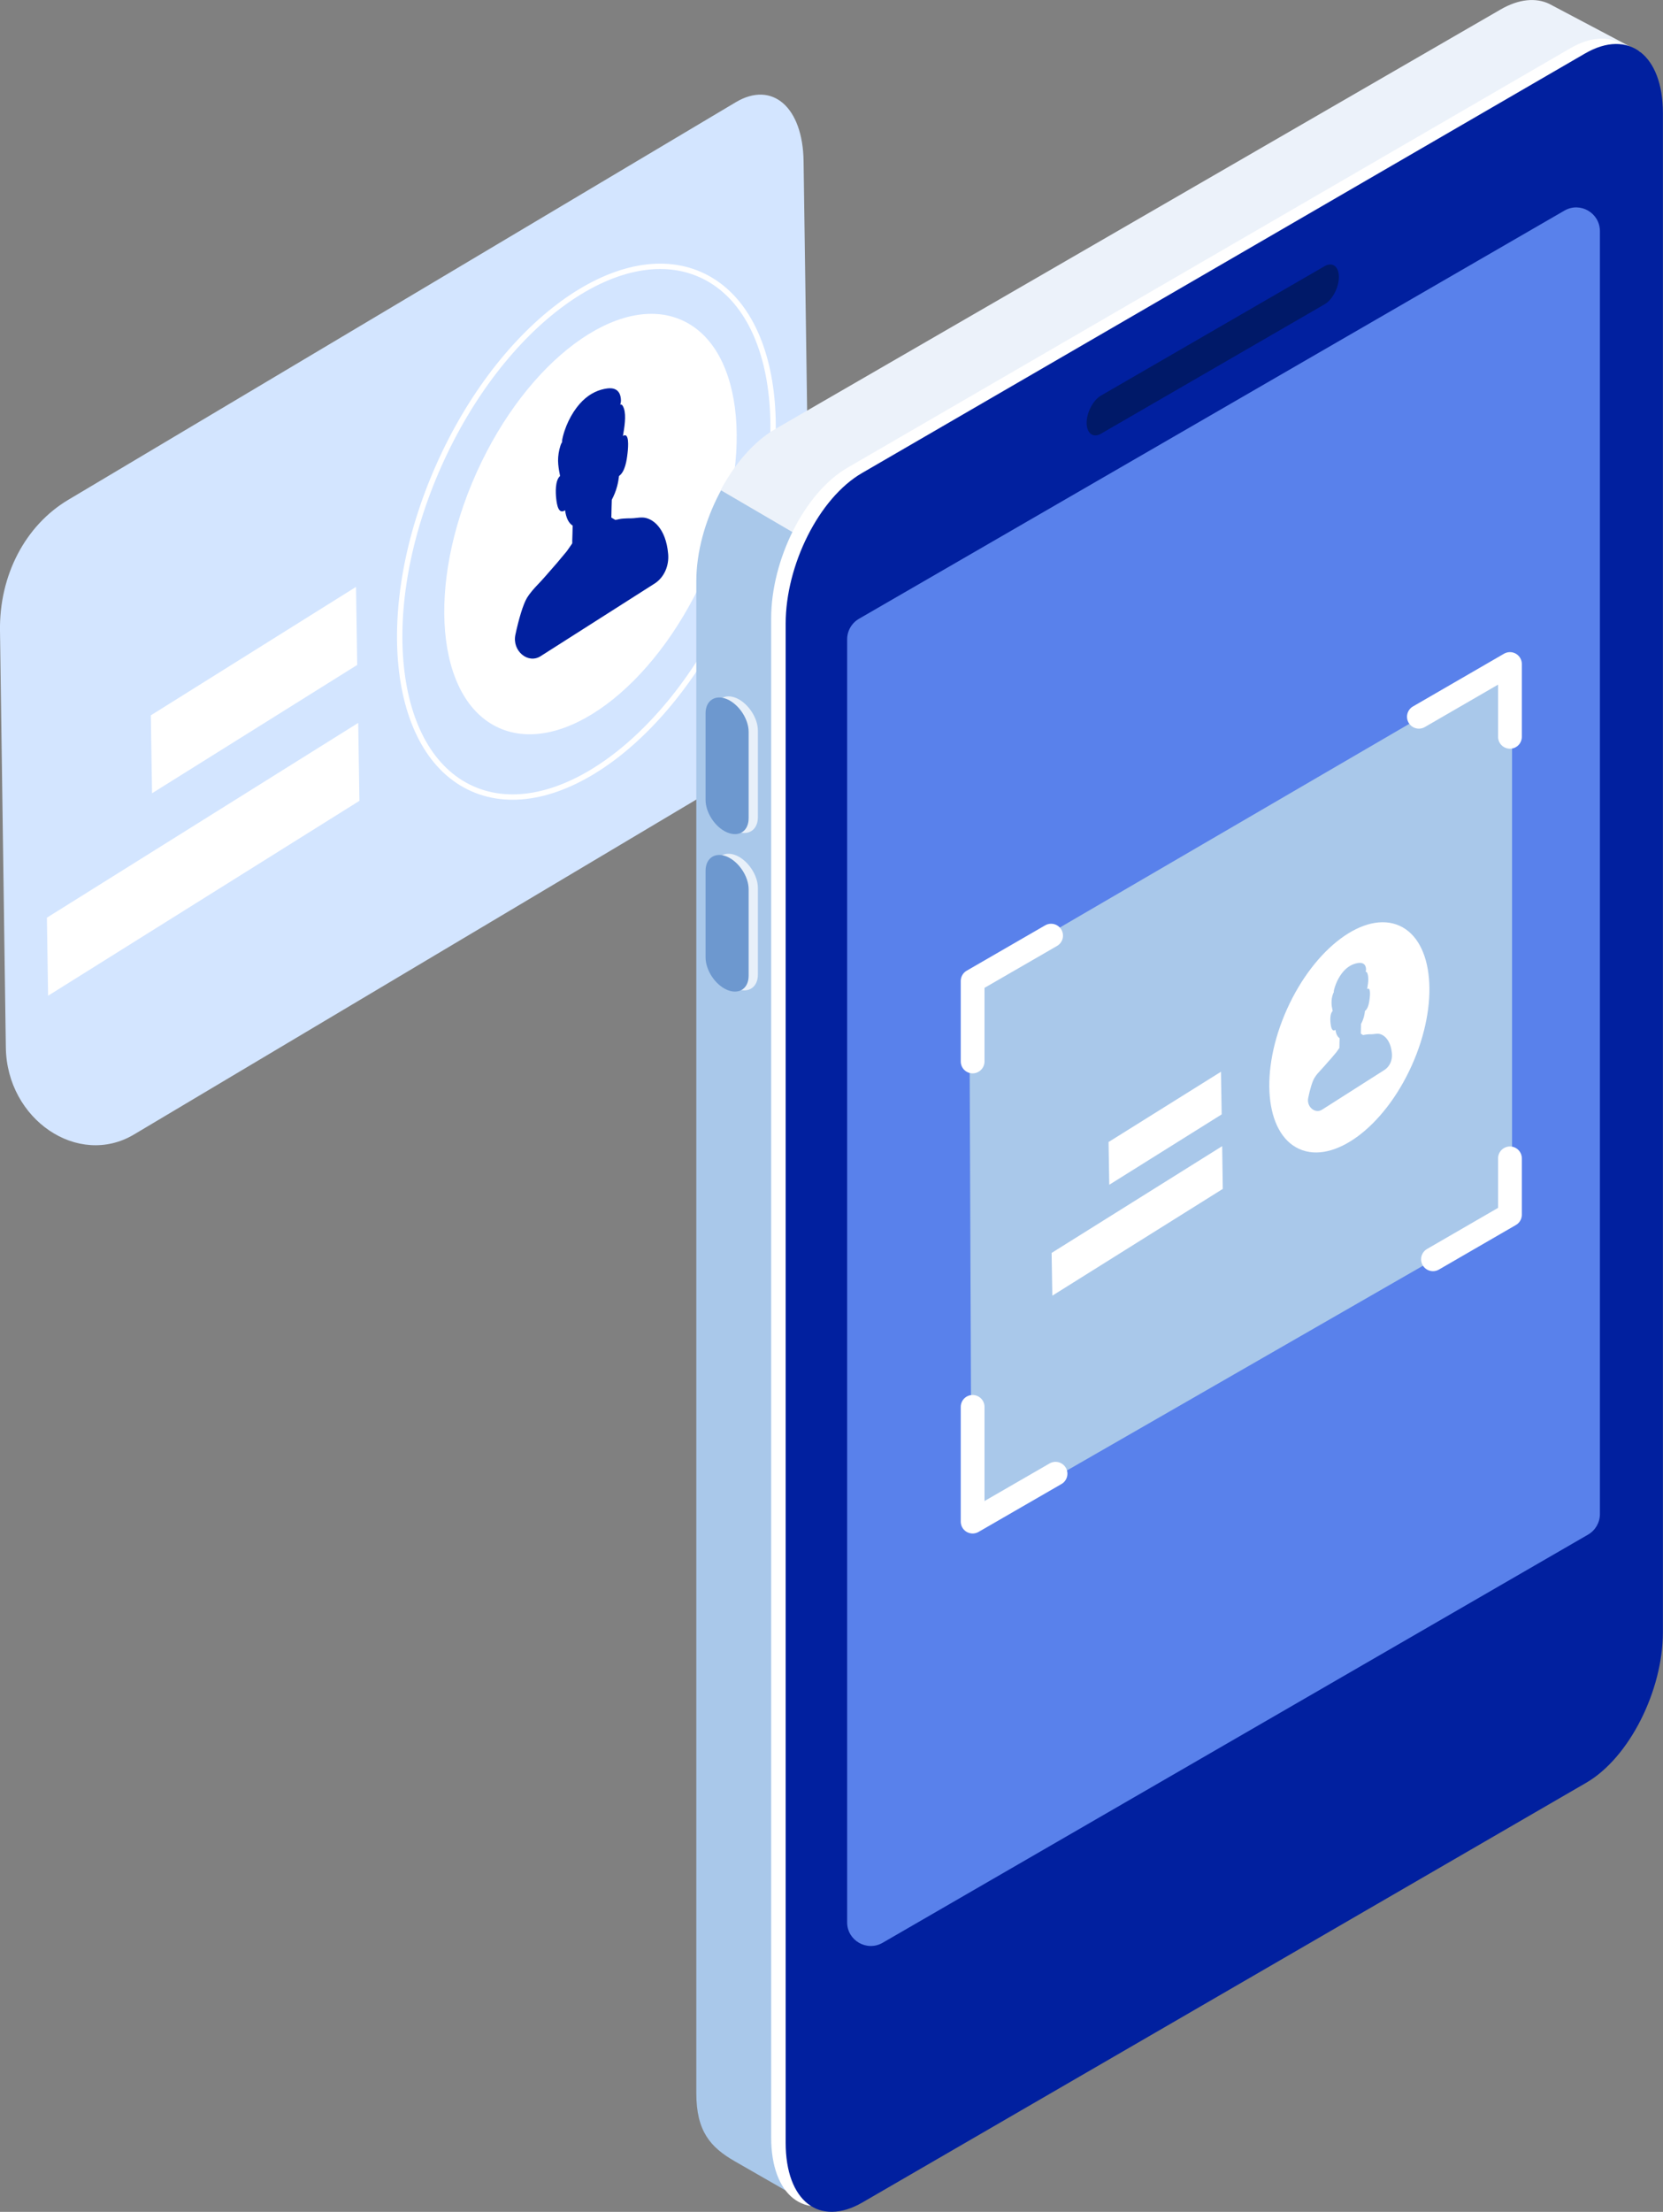
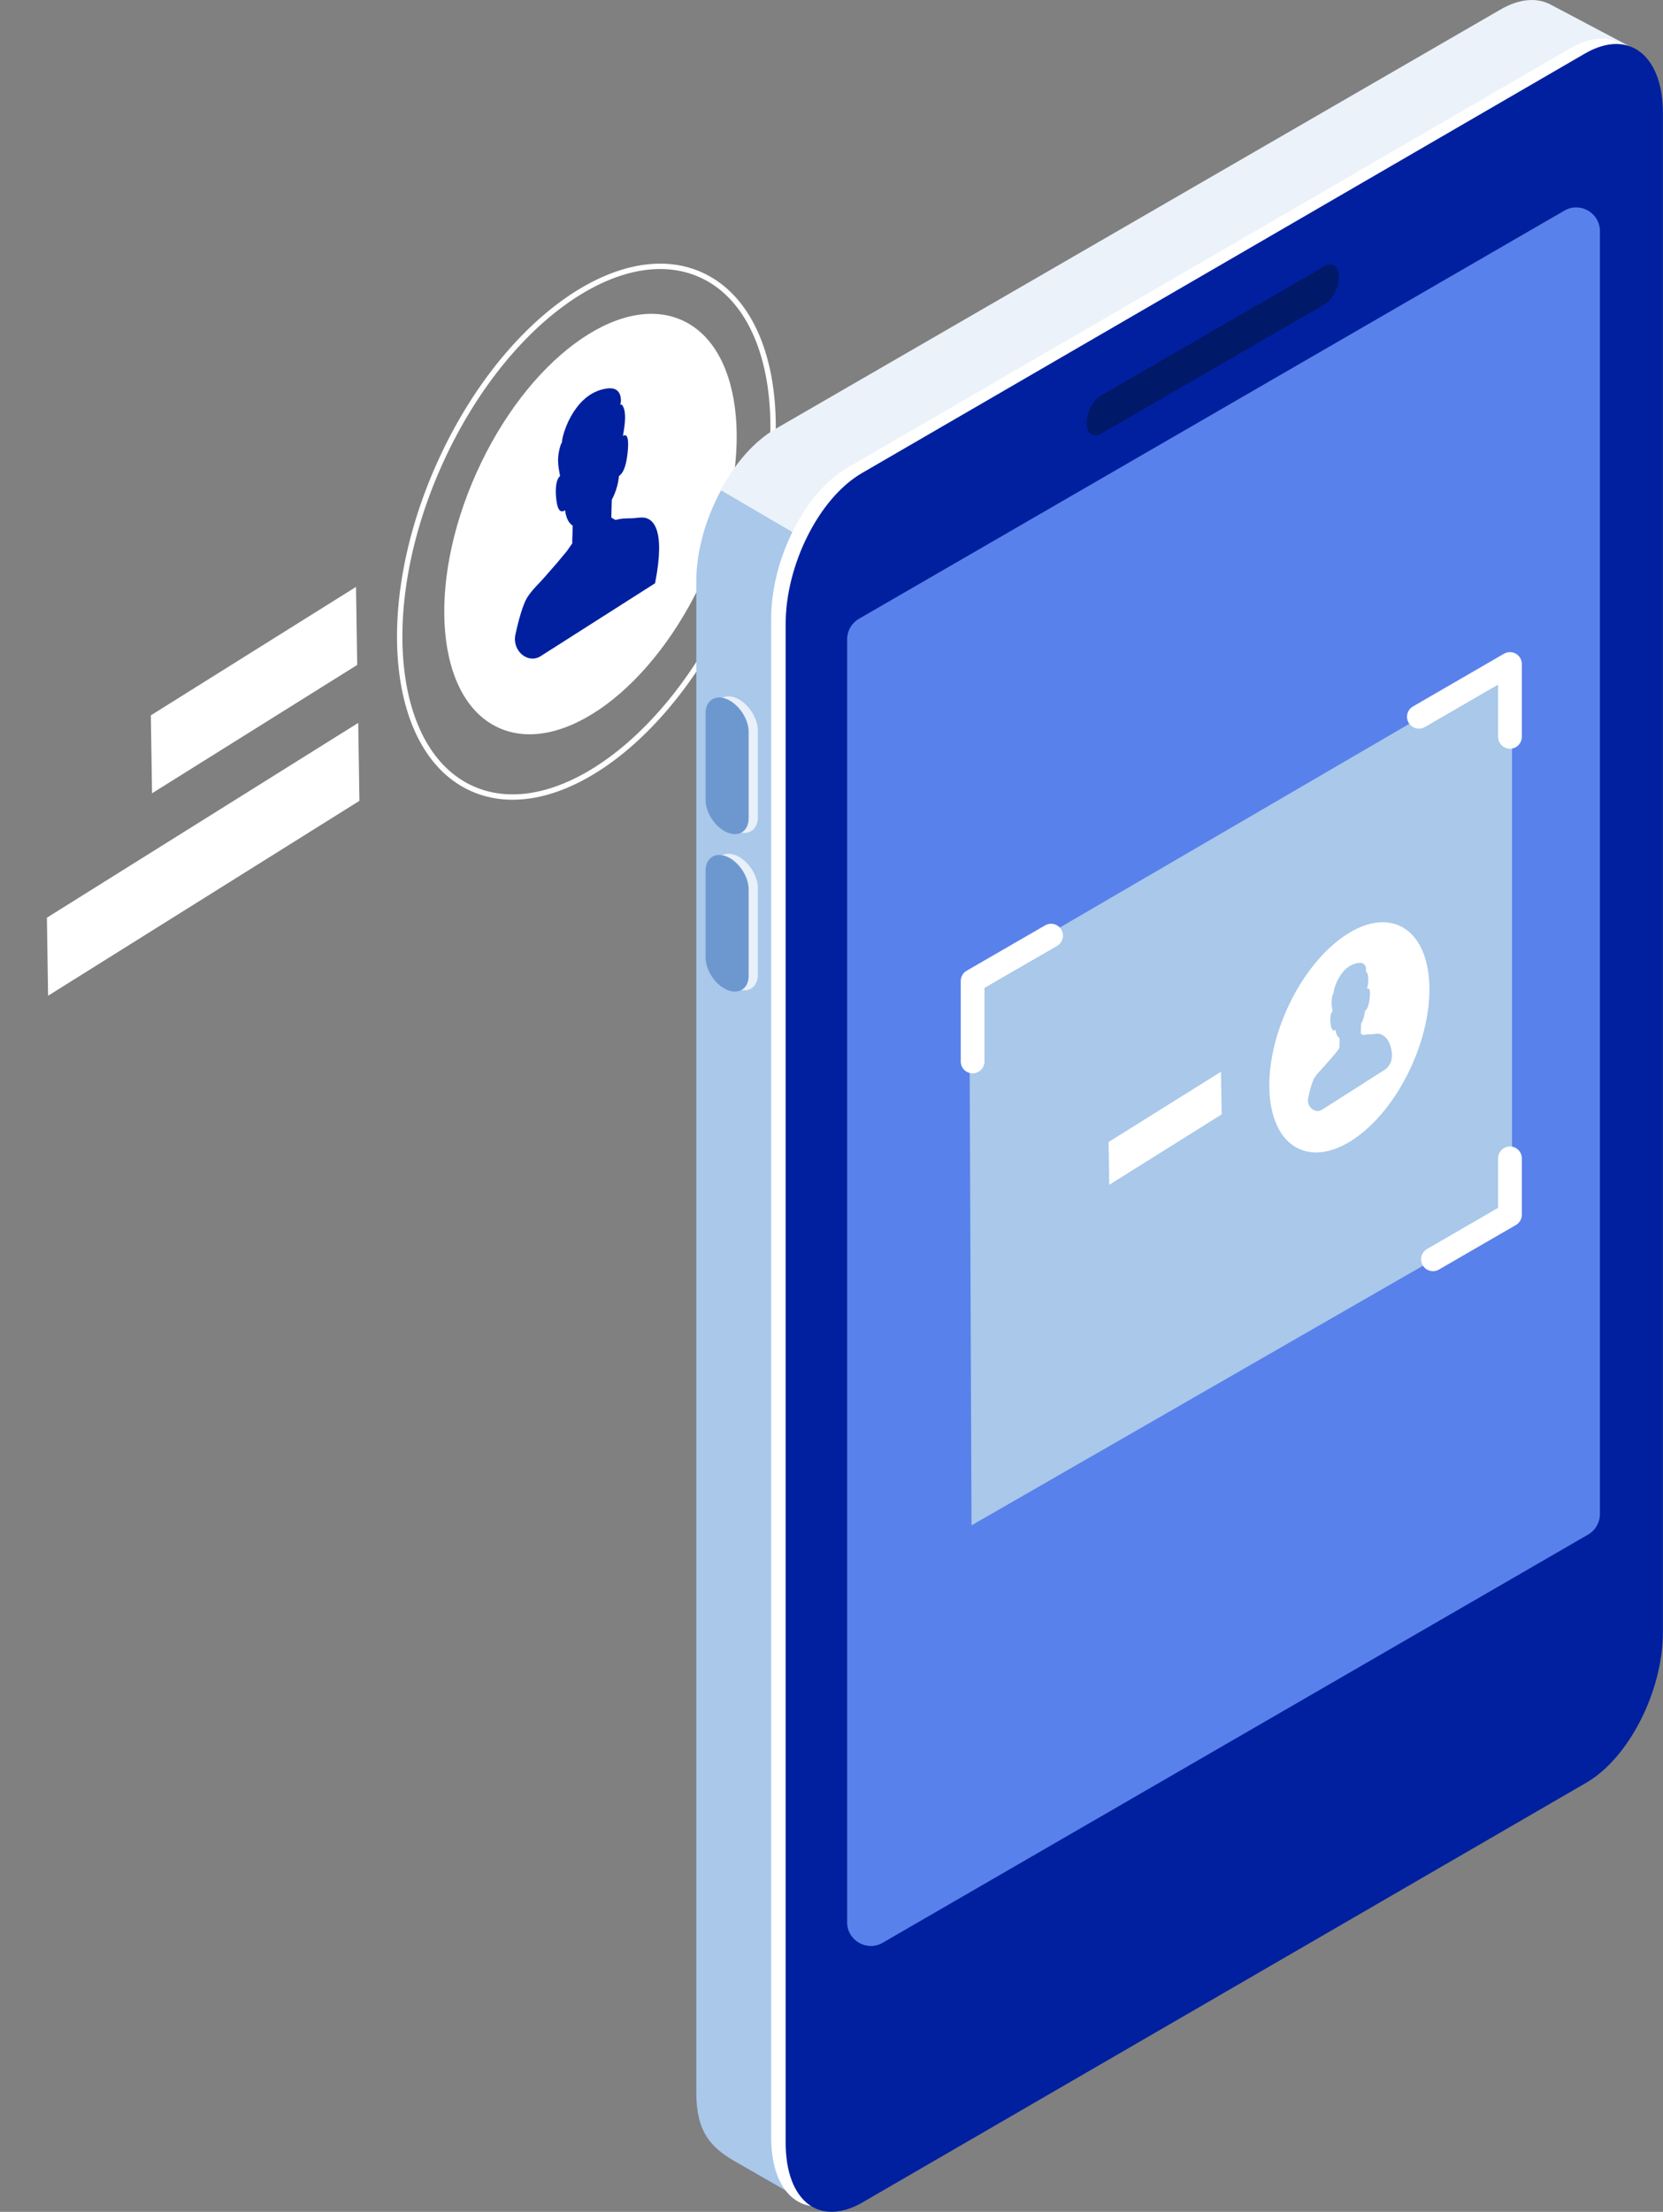
<svg xmlns="http://www.w3.org/2000/svg" width="237" height="315" viewBox="0 0 237 315" fill="none">
  <rect x="0" y="0" width="237" height="315" fill="#808080" stroke="none" />
  <g clip-path="url(#clip0_138_1441)">
-     <path d="M-1.12411e-05 89.828C-0.115 81.93 3.599 74.823 9.737 71.176L104.855 14.56C110.061 11.458 114.42 15.249 114.521 22.974L115.51 92.254C115.61 99.577 112.169 106.168 106.476 109.557L19.101 161.564C11.128 166.316 0.975 159.438 0.832 149.186L-1.12411e-05 89.828Z" fill="#D3E5FF" />
    <path d="M100.389 81.961C107.602 65.932 106.18 49.659 97.212 45.612C88.244 41.566 75.126 51.28 67.914 67.309C60.701 83.337 62.123 99.611 71.091 103.657C80.059 107.703 93.176 97.989 100.389 81.961Z" fill="white" />
-     <path d="M93.355 83.065C94.645 82.204 95.376 80.581 95.219 78.872C94.903 75.225 93.01 73.761 91.605 73.703C91.046 73.674 90.472 73.818 89.898 73.818C89.583 73.818 89.253 73.818 88.938 73.847H88.909C88.651 73.861 88.407 73.89 88.163 73.947L88.077 73.962V73.976L87.704 74.034C87.704 74.034 87.704 74.034 87.704 74.048C87.575 73.976 87.446 73.89 87.303 73.818C87.26 73.804 87.131 73.674 87.117 73.718C87.117 73.646 87.131 73.516 87.131 73.459C87.145 72.713 87.159 71.966 87.188 71.205C87.188 71.19 87.188 71.19 87.188 71.176C87.489 70.602 87.762 69.97 87.948 69.252C88.077 68.764 88.163 68.276 88.221 67.787C89.081 67.184 89.325 65.562 89.44 64.485C89.54 63.623 89.698 61.498 88.78 62.087C88.794 61.958 88.823 61.829 88.837 61.714C88.966 60.981 89.067 60.235 89.081 59.56C89.096 58.871 89.009 58.239 88.751 57.808C88.665 57.665 88.55 57.55 88.393 57.636C88.45 57.435 88.493 57.234 88.493 57.019C88.45 55.367 87.346 55.209 86.514 55.324C85.381 55.482 84.177 55.956 83.015 57.09C81.854 58.225 80.749 60.077 80.219 62.173C80.147 62.446 80.09 62.733 80.104 62.963C80.004 63.106 79.932 63.279 79.875 63.451C79.631 64.198 79.531 64.944 79.531 65.619C79.545 66.294 79.645 66.897 79.76 67.472C79.774 67.558 79.803 67.673 79.817 67.787C79.086 68.434 79.186 70.214 79.258 70.918C79.359 71.908 79.588 73.301 80.534 72.669C80.663 73.703 81.022 74.493 81.61 74.852C81.596 75.584 81.581 76.317 81.552 77.034C81.552 77.135 81.567 77.264 81.552 77.379C81.524 77.451 81.438 77.537 81.409 77.594C81.194 77.896 80.993 78.198 80.778 78.499L79.373 80.179C79.143 80.437 78.914 80.71 78.684 80.969C77.996 81.758 77.279 82.591 76.72 83.166C76.189 83.725 75.587 84.357 75.085 85.176C74.54 86.095 73.924 88.177 73.45 90.402C72.963 92.685 75.243 94.609 77.05 93.446L93.355 83.065ZM79.459 71.147C79.445 71.076 79.445 70.989 79.43 70.903C79.445 70.975 79.445 71.061 79.459 71.147Z" fill="#01209F" />
+     <path d="M93.355 83.065C94.903 75.225 93.01 73.761 91.605 73.703C91.046 73.674 90.472 73.818 89.898 73.818C89.583 73.818 89.253 73.818 88.938 73.847H88.909C88.651 73.861 88.407 73.89 88.163 73.947L88.077 73.962V73.976L87.704 74.034C87.704 74.034 87.704 74.034 87.704 74.048C87.575 73.976 87.446 73.89 87.303 73.818C87.26 73.804 87.131 73.674 87.117 73.718C87.117 73.646 87.131 73.516 87.131 73.459C87.145 72.713 87.159 71.966 87.188 71.205C87.188 71.19 87.188 71.19 87.188 71.176C87.489 70.602 87.762 69.97 87.948 69.252C88.077 68.764 88.163 68.276 88.221 67.787C89.081 67.184 89.325 65.562 89.44 64.485C89.54 63.623 89.698 61.498 88.78 62.087C88.794 61.958 88.823 61.829 88.837 61.714C88.966 60.981 89.067 60.235 89.081 59.56C89.096 58.871 89.009 58.239 88.751 57.808C88.665 57.665 88.55 57.55 88.393 57.636C88.45 57.435 88.493 57.234 88.493 57.019C88.45 55.367 87.346 55.209 86.514 55.324C85.381 55.482 84.177 55.956 83.015 57.09C81.854 58.225 80.749 60.077 80.219 62.173C80.147 62.446 80.09 62.733 80.104 62.963C80.004 63.106 79.932 63.279 79.875 63.451C79.631 64.198 79.531 64.944 79.531 65.619C79.545 66.294 79.645 66.897 79.76 67.472C79.774 67.558 79.803 67.673 79.817 67.787C79.086 68.434 79.186 70.214 79.258 70.918C79.359 71.908 79.588 73.301 80.534 72.669C80.663 73.703 81.022 74.493 81.61 74.852C81.596 75.584 81.581 76.317 81.552 77.034C81.552 77.135 81.567 77.264 81.552 77.379C81.524 77.451 81.438 77.537 81.409 77.594C81.194 77.896 80.993 78.198 80.778 78.499L79.373 80.179C79.143 80.437 78.914 80.71 78.684 80.969C77.996 81.758 77.279 82.591 76.72 83.166C76.189 83.725 75.587 84.357 75.085 85.176C74.54 86.095 73.924 88.177 73.45 90.402C72.963 92.685 75.243 94.609 77.05 93.446L93.355 83.065ZM79.459 71.147C79.445 71.076 79.445 70.989 79.43 70.903C79.445 70.975 79.445 71.061 79.459 71.147Z" fill="#01209F" />
    <path d="M21.496 101.875L50.736 83.582L50.908 94.696L21.668 112.974L21.496 101.875Z" fill="white" />
    <path d="M51.051 102.951L51.223 114.05L6.855 141.806L6.683 130.692L51.051 102.951Z" fill="white" />
    <path d="M104.623 85.103C113.607 64.89 111.465 44.303 99.837 39.122C88.21 33.94 71.5 46.126 62.516 66.339C53.532 86.552 55.674 107.139 67.302 112.321C78.929 117.502 95.639 105.316 104.623 85.103Z" stroke="white" stroke-width="0.767" stroke-miterlimit="10" stroke-linecap="round" stroke-linejoin="round" />
    <path d="M114.822 313.594L213.826 247.86C220.021 244.284 225.04 234.678 225.04 226.408V10.052C225.04 1.781 220.021 -2.01 213.826 1.566L110.448 61.312C104.253 64.887 99.234 74.493 99.234 82.764V298.101C99.234 303.542 101.27 305.811 104.683 307.778L114.822 313.594Z" fill="#A9C8EA" />
    <path d="M172.068 110.347C172.068 110.347 225.069 234.463 225.069 226.192L233.773 7.409L220.781 0.546C218.874 -0.359 216.465 -0.158 213.855 1.35L110.491 61.096C107.465 62.848 104.726 66.021 102.704 69.798L172.068 110.347Z" fill="#ECF2FA" />
    <path d="M120.859 312.889L223.965 253.143C230.16 249.568 234.921 239.962 234.921 231.691V15.335C234.921 7.064 230.031 3.274 223.836 6.849L120.802 66.595C114.607 70.171 109.903 79.776 109.903 88.047V304.403C109.903 312.659 114.664 316.464 120.859 312.889Z" fill="white" />
    <path d="M122.924 313.651L226.03 253.905C232.225 250.329 236.986 240.723 236.986 232.453V16.097C236.986 7.826 232.096 4.035 225.901 7.611L122.867 67.357C116.672 70.932 111.968 80.538 111.968 88.809V305.165C111.968 313.435 116.743 317.226 122.924 313.651Z" fill="#01209F" />
    <path d="M125.792 276.677L226.317 218.553C227.363 217.95 228.009 216.83 228.009 215.624V32.925C228.009 30.326 225.198 28.689 222.947 29.996L122.422 88.12C121.375 88.722 120.73 89.843 120.73 91.049V273.762C120.716 276.347 123.541 277.984 125.792 276.677Z" fill="#5981EB" />
    <path d="M156.896 61.771L188.774 43.334C189.893 42.688 190.81 40.936 190.81 39.443C190.81 37.95 189.893 37.261 188.774 37.907L156.896 56.343C155.777 56.989 154.859 58.741 154.859 60.234C154.874 61.713 155.777 62.417 156.896 61.771Z" fill="#001968" />
    <path d="M104.941 118.387C106.633 119.105 108.01 118.2 108.01 116.377V104.057C108.01 102.234 106.619 100.152 104.941 99.419C103.249 98.701 101.872 99.606 101.872 101.43V113.749C101.872 115.573 103.249 117.669 104.941 118.387Z" fill="#E8F0F9" />
    <path d="M103.622 118.545C105.314 119.263 106.691 118.359 106.691 116.535V104.215C106.691 102.392 105.3 100.31 103.622 99.578C101.93 98.86 100.553 99.764 100.553 101.588V113.907C100.553 115.745 101.93 117.827 103.622 118.545Z" fill="#6D98CF" />
    <path d="M104.941 140.801C106.633 141.519 108.01 140.615 108.01 138.791V126.471C108.01 124.648 106.619 122.566 104.941 121.833C103.249 121.115 101.872 122.02 101.872 123.844V136.163C101.872 138.001 103.249 140.083 104.941 140.801Z" fill="#E8F0F9" />
    <path d="M103.622 140.973C105.314 141.691 106.691 140.786 106.691 138.963V126.643C106.691 124.82 105.3 122.738 103.622 122.005C101.93 121.287 100.553 122.192 100.553 124.015V136.335C100.553 138.173 101.93 140.255 103.622 140.973Z" fill="#6D98CF" />
    <path d="M138.139 139.609L215.49 94.552V172.964L138.454 217.232L138.139 139.609Z" fill="#A9C8EA" />
    <path d="M215.189 104.933V94.566L202.211 102.076" stroke="white" stroke-width="3.386" stroke-miterlimit="10" stroke-linecap="round" stroke-linejoin="round" />
    <path d="M204.218 179.34L215.189 172.993V164.967" stroke="white" stroke-width="3.386" stroke-miterlimit="10" stroke-linecap="round" stroke-linejoin="round" />
-     <path d="M138.612 200.36V216.7L150.428 209.88" stroke="white" stroke-width="3.386" stroke-miterlimit="10" stroke-linecap="round" stroke-linejoin="round" />
    <path d="M149.797 133.248L138.612 139.709V151.168" stroke="white" stroke-width="3.386" stroke-miterlimit="10" stroke-linecap="round" stroke-linejoin="round" />
    <path d="M201.193 151.745C205.142 142.968 204.364 134.057 199.454 131.842C194.544 129.627 187.362 134.946 183.412 143.723C179.462 152.5 180.241 161.411 185.151 163.626C190.061 165.841 197.243 160.522 201.193 151.745Z" fill="white" />
    <path d="M197.349 152.346C198.052 151.872 198.454 150.982 198.368 150.048C198.196 148.052 197.149 147.248 196.389 147.22C196.088 147.205 195.772 147.291 195.457 147.291C195.284 147.291 195.112 147.291 194.926 147.306H194.912C194.768 147.32 194.639 147.334 194.496 147.363L194.453 147.378L194.252 147.406C194.18 147.363 194.109 147.32 194.037 147.277C194.023 147.263 193.936 147.191 193.936 147.22C193.936 147.177 193.936 147.105 193.936 147.076C193.951 146.66 193.951 146.258 193.965 145.841V145.827C194.137 145.511 194.281 145.166 194.381 144.779C194.453 144.506 194.496 144.247 194.524 143.975C194.998 143.644 195.127 142.754 195.198 142.165C195.256 141.692 195.342 140.528 194.84 140.859C194.854 140.787 194.854 140.715 194.869 140.658C194.94 140.256 194.998 139.854 194.998 139.48C194.998 139.107 194.955 138.762 194.826 138.518C194.783 138.446 194.711 138.375 194.625 138.418C194.653 138.303 194.682 138.188 194.682 138.073C194.653 137.169 194.051 137.082 193.592 137.14C192.976 137.226 192.316 137.484 191.671 138.116C191.04 138.734 190.437 139.753 190.136 140.902C190.093 141.045 190.065 141.218 190.079 141.333C190.022 141.404 189.979 141.505 189.95 141.605C189.807 142.007 189.763 142.424 189.763 142.797C189.763 143.17 189.821 143.501 189.893 143.817C189.907 143.874 189.907 143.931 189.921 143.989C189.52 144.348 189.577 145.31 189.62 145.698C189.677 146.243 189.807 147.004 190.323 146.66C190.394 147.22 190.595 147.65 190.911 147.851C190.896 148.253 190.896 148.655 190.882 149.058C190.882 149.115 190.882 149.187 190.882 149.244C190.868 149.273 190.825 149.33 190.796 149.359C190.681 149.517 190.567 149.689 190.452 149.847L189.677 150.766C189.548 150.91 189.419 151.053 189.29 151.197C188.917 151.628 188.516 152.087 188.215 152.403C187.928 152.705 187.598 153.064 187.326 153.509C187.025 154.011 186.68 155.16 186.437 156.366C186.178 157.615 187.412 158.663 188.416 158.032L197.349 152.346ZM189.735 145.812C189.735 145.769 189.72 145.726 189.72 145.669C189.72 145.726 189.735 145.769 189.735 145.812Z" fill="#A9C8EA" />
    <path d="M157.986 162.641L174.004 152.633L174.104 158.707L158.086 168.729L157.986 162.641Z" fill="white" />
-     <path d="M174.176 163.229L174.262 169.318L149.97 184.523L149.869 178.435L174.176 163.229Z" fill="white" />
  </g>
  <defs>
    <clipPath id="clip0_138_1441">
      <rect width="237" height="315" fill="white" />
    </clipPath>
  </defs>
</svg>